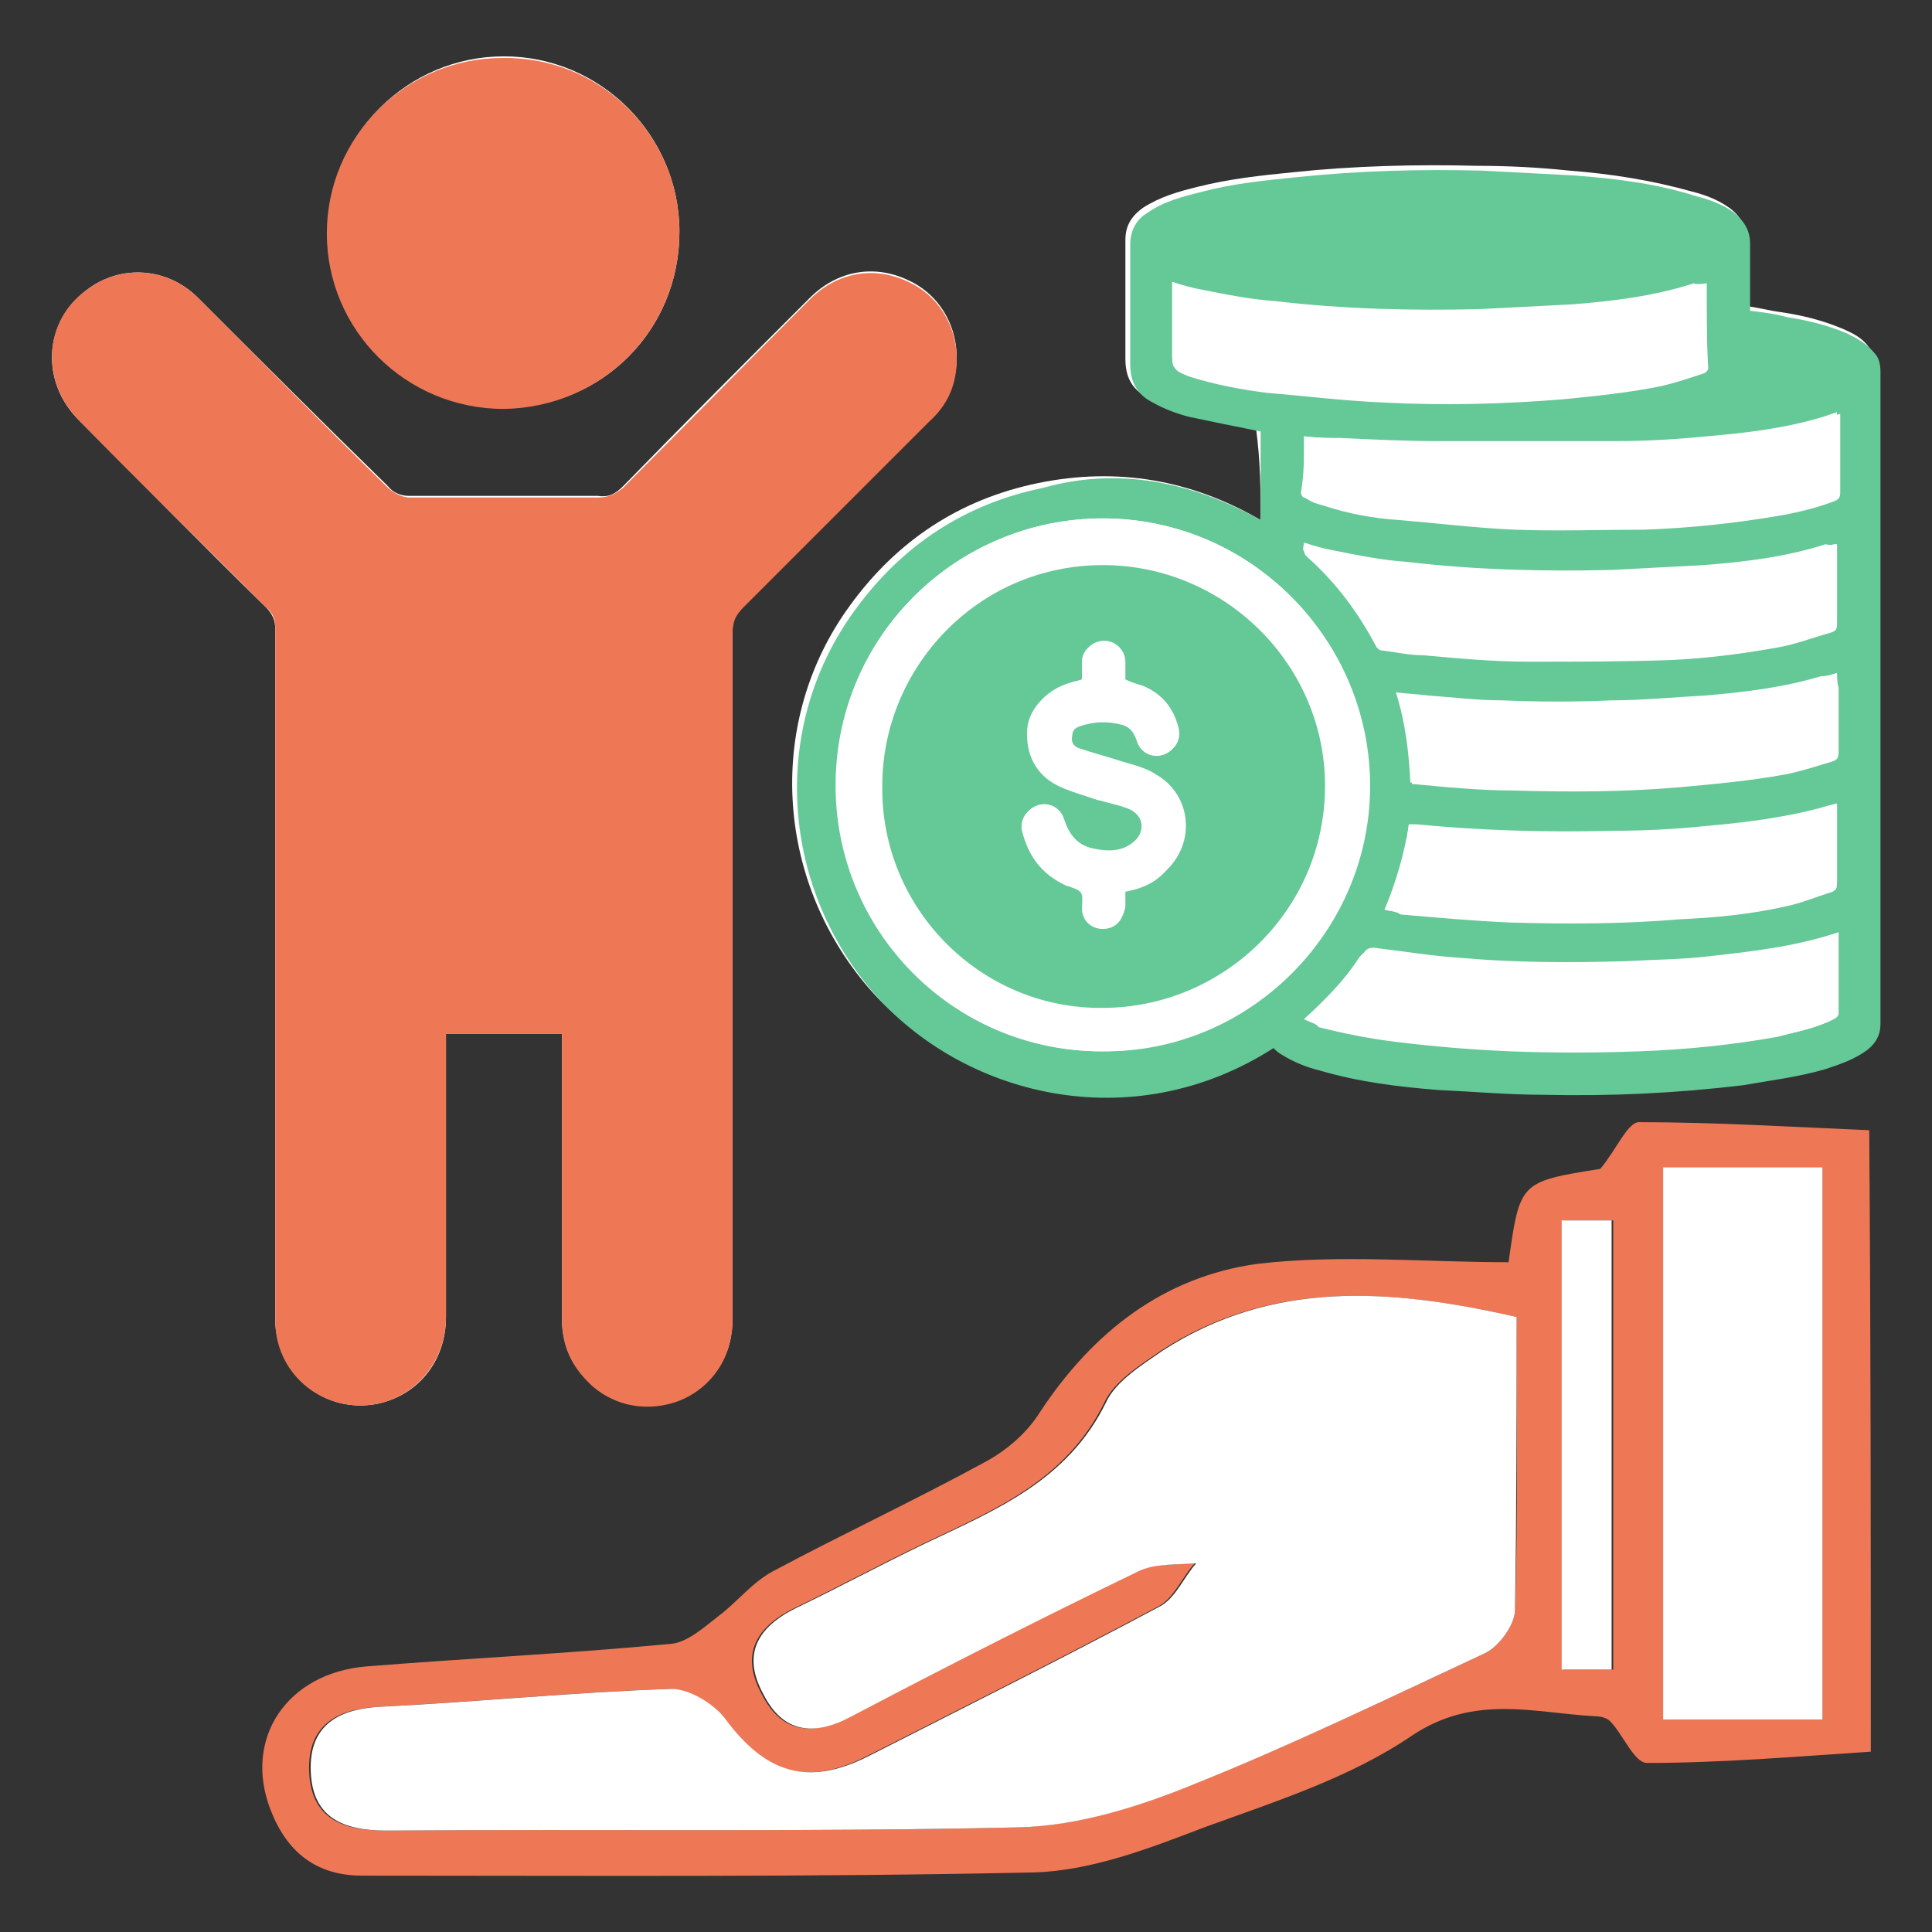
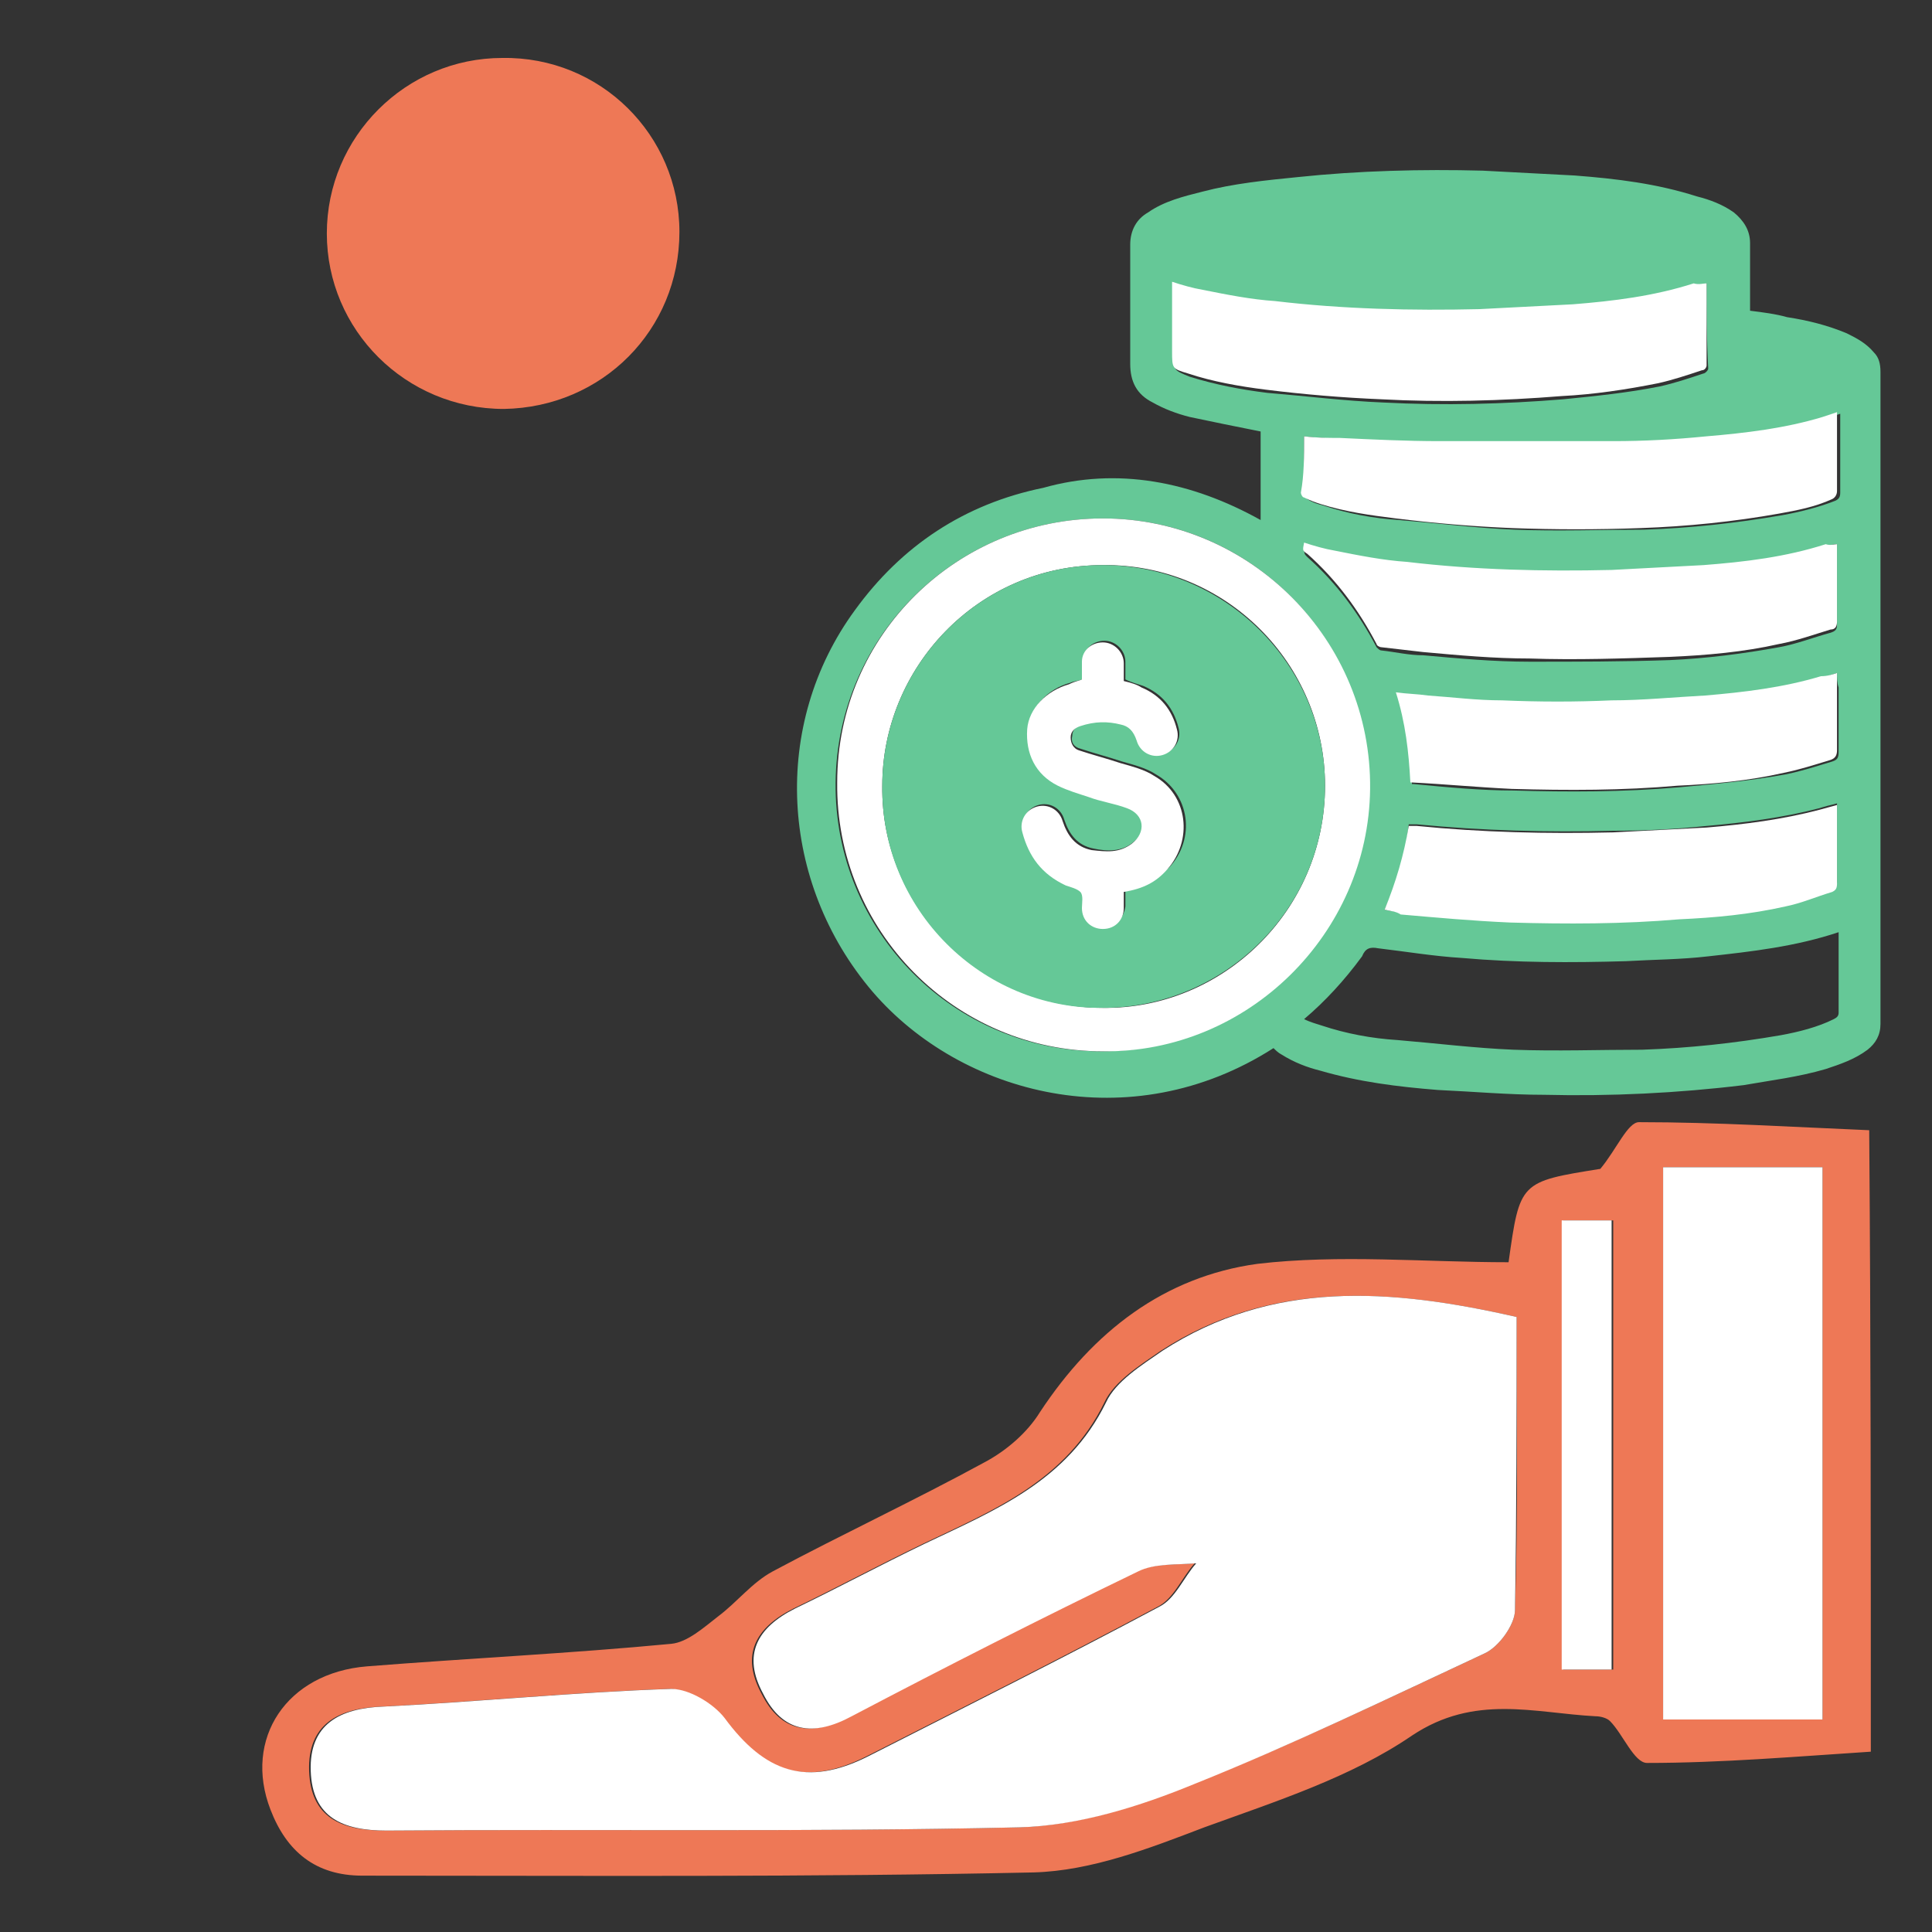
<svg xmlns="http://www.w3.org/2000/svg" version="1.1" id="Capa_1" x="0px" y="0px" viewBox="0 0 120 120" style="enable-background:new 0 0 120 120;" xml:space="preserve">
  <rect x="0" y="0" width="120" height="120" fill="#333333" stroke="none" />
  <style type="text/css">
	.st0{fill:#FFFFFF;}
	.st1{fill:#EE7856;}
	.st2{fill:#65C897;}
</style>
  <g>
    <g id="ns17lC_1_">
      <g>
-         <path class="st0" d="M34.9,64.2c0,0.4,0,0.7,0,1c0,5.5,0,11.1,0,16.6c0,1.4,0.4,2.7,1.4,3.7c1.5,1.6,3.8,2.2,5.9,1.4     c2.1-0.8,3.3-2.7,3.3-5c0-14.2,0-28.5,0-42.7c0-0.7,0.2-1.1,0.7-1.6c3.9-3.8,7.7-7.7,11.5-11.5c1-1,1.6-2.1,1.7-3.4     c0.2-2.3-1-4.4-3-5.3c-2.1-1-4.4-0.6-6.1,1.1c-3.9,3.9-7.8,7.8-11.6,11.7c-0.5,0.5-0.9,0.7-1.6,0.6c-3.9,0-7.8,0-11.7,0     c-0.5,0-1-0.2-1.3-0.6c-4-3.9-7.9-7.8-11.8-11.7c-1.9-1.9-4.8-2.1-6.9-0.5c-2.7,2-2.9,5.7-0.5,8.1c3.9,3.9,7.7,7.8,11.6,11.6     c0.4,0.4,0.6,0.8,0.6,1.4c0,14,0,28.1,0,42.1c0,0.3,0,0.6,0,1c0.2,3.3,3.1,5.6,6.3,5c2.5-0.5,4.3-2.6,4.3-5.4     c0-5.5,0-11.1,0-16.6c0-0.3,0-0.7,0-1C30.1,64.2,32.5,64.2,34.9,64.2z M42.2,14.4c0-6-4.9-10.9-10.9-10.9S20.4,8.4,20.4,14.4     c0,6.1,4.9,10.9,11,10.9C37.4,25.3,42.2,20.5,42.2,14.4z" />
-         <path class="st1" d="M34.9,64.2c-2.5,0-4.8,0-7.2,0c0,0.4,0,0.7,0,1c0,5.5,0,11.1,0,16.6c0,2.7-1.8,4.9-4.3,5.4     c-3.2,0.6-6.2-1.7-6.3-5c0-0.3,0-0.6,0-1c0-14,0-28.1,0-42.1c0-0.6-0.1-1-0.6-1.4C12.6,33.8,8.7,30,4.9,26.1     c-2.4-2.4-2.2-6.2,0.5-8.1c2.1-1.6,5-1.4,6.9,0.5c3.9,3.9,7.8,7.9,11.8,11.8c0.3,0.3,0.9,0.6,1.3,0.6c3.9,0,7.8,0,11.7,0     c0.7,0,1.1-0.2,1.6-0.6c3.9-3.9,7.7-7.8,11.6-11.7c1.7-1.7,4-2.1,6.1-1.1c2,0.9,3.2,3,3,5.3c-0.1,1.4-0.7,2.5-1.7,3.4     C53.9,30,50,33.9,46.2,37.7c-0.5,0.5-0.7,0.9-0.7,1.6c0,14.2,0,28.5,0,42.7c0,2.3-1.3,4.2-3.3,5c-2.1,0.8-4.4,0.3-5.9-1.4     c-1-1.1-1.4-2.3-1.4-3.7c0-5.5,0-11.1,0-16.6C34.9,64.9,34.9,64.6,34.9,64.2z" />
        <path class="st1" d="M42.2,14.4c0,6.1-4.8,10.9-10.9,11c-6.1,0-11-4.9-11-10.9S25.2,3.6,31.2,3.6C37.3,3.5,42.2,8.4,42.2,14.4z" />
      </g>
    </g>
    <g id="WyteCx_1_">
      <g>
-         <path class="st0" d="M78.3,32.3C74,29.8,69.4,29,64.5,30c-4.9,1-8.8,3.6-11.7,7.6c-5.2,7.1-4.7,16.9,1.1,23.7     c5.5,6.4,15.9,9.2,24.9,3.5c0.2,0.1,0.4,0.3,0.5,0.4c0.7,0.5,1.5,0.8,2.4,1c2.4,0.7,4.9,1,7.3,1.2c2.2,0.2,4.4,0.3,6.6,0.3     c4.2,0.1,8.3-0.1,12.4-0.6c1.7-0.2,3.4-0.5,5.1-1c0.9-0.3,1.8-0.6,2.6-1.2c0.5-0.4,0.8-0.9,0.8-1.6c0-13.5,0-27,0-40.5     c0-0.4-0.1-0.8-0.4-1.2c-0.4-0.6-1-0.9-1.7-1.2c-1.2-0.5-2.4-0.8-3.7-1c-0.8-0.1-1.5-0.3-2.3-0.4c0-0.1,0-0.3,0-0.4     c0-1.3,0-2.5,0-3.8c0-0.8-0.3-1.4-1-1.9s-1.5-0.8-2.3-1c-2.5-0.7-5-1.1-7.6-1.3c-1.9-0.2-3.8-0.3-5.7-0.3     c-3.8-0.1-7.7,0-11.5,0.4c-2,0.2-3.9,0.4-5.9,0.9c-1.2,0.3-2.3,0.6-3.4,1.3c-0.7,0.5-1.1,1.1-1.1,2c0,2.5,0,4.9,0,7.4     c0,1.1,0.4,1.9,1.4,2.4c0.7,0.4,1.5,0.7,2.3,0.9c1.4,0.4,2.9,0.6,4.4,0.9C78.3,28.7,78.3,30.5,78.3,32.3z" />
        <path class="st2" d="M78.3,32.3c0-1.9,0-3.7,0-5.5c-1.5-0.3-3-0.6-4.4-0.9c-0.8-0.2-1.6-0.5-2.3-0.9c-1-0.5-1.4-1.3-1.4-2.4     c0-2.5,0-4.9,0-7.4c0-0.9,0.4-1.6,1.1-2c1-0.7,2.2-1,3.4-1.3c1.9-0.5,3.9-0.7,5.9-0.9c3.8-0.4,7.7-0.5,11.5-0.4     c1.9,0.1,3.8,0.2,5.7,0.3c2.6,0.2,5.1,0.5,7.6,1.3c0.8,0.2,1.6,0.5,2.3,1c0.6,0.5,1,1.1,1,1.9c0,1.3,0,2.5,0,3.8     c0,0.1,0,0.2,0,0.4c0.8,0.1,1.6,0.2,2.3,0.4c1.3,0.2,2.5,0.5,3.7,1c0.6,0.3,1.2,0.6,1.7,1.2c0.3,0.3,0.4,0.7,0.4,1.2     c0,13.5,0,27,0,40.5c0,0.7-0.3,1.2-0.8,1.6c-0.8,0.6-1.7,0.9-2.6,1.2c-1.7,0.5-3.4,0.7-5.1,1c-4.1,0.5-8.3,0.7-12.4,0.6     c-2.2,0-4.4-0.2-6.6-0.3c-2.5-0.2-4.9-0.5-7.3-1.2c-0.8-0.2-1.6-0.5-2.4-1c-0.2-0.1-0.4-0.3-0.5-0.4c-8.9,5.7-19.4,2.9-24.9-3.5     c-5.8-6.8-6.3-16.6-1.1-23.7c2.9-4,6.8-6.6,11.7-7.6C69.4,29,74,29.9,78.3,32.3z M68.5,32.2c-9,0-16.5,7.2-16.6,16.4     s7.3,16.7,16.5,16.7C77.5,65.3,84.9,58,85,49C85.2,39.9,77.8,32.2,68.5,32.2z M106,17.6c-0.3,0.1-0.5,0.1-0.7,0.2     c-2.4,0.7-5,1-7.5,1.3c-1.9,0.2-3.9,0.3-5.8,0.3c-4.2,0.1-8.5,0-12.7-0.5c-1.5-0.2-3-0.5-4.5-0.7c-0.6-0.1-1.3-0.3-1.9-0.5     c0,1.4,0,2.9,0,4.3c0,1,0,1,1,1.4c1.6,0.5,3.2,0.8,4.8,1c2.4,0.2,4.8,0.5,7.2,0.6c3.8,0.2,7.5,0.1,11.2-0.2c2-0.2,4-0.4,6-0.8     c0.9-0.2,1.8-0.5,2.7-0.8c0.1,0,0.3-0.2,0.3-0.3C106,21,106,19.3,106,17.6z M81,27.1c0,1.2,0,2.4,0,3.6c0,0.1,0.1,0.2,0.2,0.3     c0.3,0.2,0.6,0.3,1,0.4c1.5,0.5,3.1,0.8,4.7,0.9c2.4,0.2,4.8,0.5,7.2,0.6c2.7,0.1,5.3,0,8,0c2.9-0.1,5.7-0.4,8.6-0.9     c1.1-0.2,2.3-0.5,3.3-0.9c0.2-0.1,0.3-0.2,0.3-0.5c0-1.4,0-2.8,0-4.2c0-0.2,0-0.4,0-0.7c-0.3,0.1-0.6,0.2-0.9,0.3     c-2.4,0.7-4.8,1-7.2,1.2c-1.9,0.2-3.8,0.3-5.8,0.3c-3.6,0.1-7.2,0.1-10.8,0c-2.1,0-4.2-0.1-6.2-0.2C82.5,27.2,81.7,27.2,81,27.1z      M81,63.3c0.4,0.2,0.8,0.3,1.1,0.4c1.5,0.5,3.1,0.8,4.7,0.9c2.4,0.2,4.8,0.5,7.2,0.6c2.7,0.1,5.3,0,8,0c2.9-0.1,5.7-0.4,8.6-0.9     c1.1-0.2,2.3-0.5,3.3-1c0.2-0.1,0.3-0.2,0.3-0.4c0-1.6,0-3.1,0-4.7c0-0.1,0-0.2,0-0.3c-2.7,0.9-5.4,1.2-8.1,1.5     c-1.7,0.2-3.4,0.2-5.1,0.3c-3.4,0.1-6.8,0.1-10.2-0.2c-1.7-0.1-3.5-0.4-5.2-0.6c-0.5-0.1-0.8,0-1,0.5     C83.5,60.9,82.3,62.2,81,63.3z M114.1,33.8L114.1,33.8c-0.3,0-0.5,0.1-0.7,0.2c-2.5,0.7-5,1.1-7.6,1.3c-1.9,0.2-3.8,0.3-5.7,0.3     c-4.2,0.1-8.5,0-12.7-0.5c-1.5-0.2-3-0.5-4.5-0.7c-0.7-0.1-1.3-0.3-1.9-0.5c0,0.5,0,0.5,0.2,0.7c1.8,1.6,3.2,3.5,4.3,5.6     c0.1,0.1,0.2,0.2,0.3,0.2c0.9,0.1,1.7,0.3,2.6,0.3c2.2,0.2,4.4,0.4,6.6,0.4c2.9,0,5.8,0,8.7-0.1c2.3-0.1,4.6-0.4,6.8-0.8     c1.1-0.2,2.1-0.6,3.2-0.9c0.3-0.1,0.4-0.2,0.4-0.5s0-0.7,0-1C114.1,36.3,114.1,35.1,114.1,33.8z M86,56.5c0.4,0.1,0.7,0.1,1,0.2     c2.3,0.2,4.5,0.4,6.8,0.5c3.5,0.1,7,0.1,10.5-0.2c2.2-0.2,4.4-0.4,6.6-0.8c1-0.2,1.9-0.6,2.9-0.9c0.2-0.1,0.3-0.2,0.3-0.5     c0-1.5,0-3.1,0-4.6c0-0.1,0-0.2,0-0.3c-0.4,0.1-0.8,0.2-1.1,0.3c-2.3,0.6-4.7,0.9-7,1.1c-1.9,0.2-3.8,0.3-5.8,0.3     c-4.1,0.1-8.1,0-12.2-0.4c-0.2,0-0.3,0-0.5,0C87.3,53.1,86.8,54.8,86,56.5z M114.1,41.8c-0.3,0.1-0.6,0.2-0.9,0.3     c-2.4,0.7-4.8,1-7.2,1.2c-1.9,0.2-3.9,0.3-5.8,0.3c-2.3,0-4.6,0-6.8,0c-1.5,0-3-0.2-4.6-0.3c-0.7,0-1.3-0.1-2-0.2     c0.6,1.8,0.8,3.7,0.9,5.6c0.1,0,0.1,0,0.1,0c2.1,0.2,4.2,0.4,6.2,0.4c3.4,0.1,6.8,0.1,10.3-0.2c2.2-0.2,4.4-0.4,6.6-0.8     c1-0.2,1.9-0.5,2.9-0.8c0.3-0.1,0.4-0.2,0.4-0.6c0-1.3,0-2.7,0-4C114.1,42.4,114.1,42.1,114.1,41.8z" />
        <path class="st0" d="M68.5,32.2c9.2,0,16.7,7.6,16.6,16.8c-0.1,9-7.6,16.4-16.6,16.3c-9.2,0-16.6-7.5-16.5-16.7     C52,39.4,59.5,32.2,68.5,32.2z M68.5,62.6c7.4,0.1,13.8-6,13.8-13.8c0-7.6-6.2-13.8-13.8-13.7c-7.8,0-13.7,6.4-13.7,13.7     C54.7,56.4,61,62.6,68.5,62.6z" />
        <path class="st0" d="M106,17.6c0,1.7,0,3.4,0,5.1c0,0.1-0.1,0.3-0.3,0.3c-0.9,0.3-1.8,0.6-2.7,0.8c-2,0.4-4,0.7-6,0.8     c-3.7,0.3-7.5,0.4-11.2,0.2c-2.4-0.1-4.8-0.3-7.2-0.6c-1.6-0.2-3.3-0.5-4.8-1c-1-0.3-1-0.3-1-1.4c0-1.4,0-2.9,0-4.3     c0.6,0.2,1.3,0.4,1.9,0.5c1.5,0.3,3,0.6,4.5,0.7c4.2,0.5,8.5,0.6,12.7,0.5c1.9-0.1,3.9-0.2,5.8-0.3c2.5-0.2,5-0.5,7.5-1.3     C105.5,17.7,105.8,17.6,106,17.6z" />
        <path class="st0" d="M81,27.1c0.8,0.1,1.5,0.1,2.2,0.1c2.1,0.1,4.2,0.2,6.2,0.2c3.6,0,7.2,0,10.8,0c1.9,0,3.8-0.1,5.8-0.3     c2.4-0.2,4.9-0.5,7.2-1.2c0.3-0.1,0.6-0.2,0.9-0.3c0,0.2,0,0.5,0,0.7c0,1.4,0,2.8,0,4.2c0,0.2-0.1,0.4-0.3,0.5     c-1.1,0.5-2.2,0.7-3.3,0.9c-2.8,0.5-5.7,0.8-8.6,0.9c-2.7,0.1-5.3,0.1-8,0c-2.4-0.1-4.8-0.3-7.2-0.6c-1.6-0.2-3.1-0.4-4.7-0.9     c-0.3-0.1-0.6-0.2-1-0.4c-0.1,0-0.2-0.2-0.2-0.3C81,29.5,81,28.4,81,27.1z" />
-         <path class="st0" d="M81,63.3c1.3-1.2,2.5-2.4,3.4-3.8c0.3-0.4,0.6-0.5,1-0.5c1.7,0.2,3.5,0.5,5.2,0.6c3.4,0.2,6.8,0.3,10.2,0.2     c1.7-0.1,3.4-0.1,5.1-0.3c2.7-0.3,5.5-0.6,8.1-1.5c0,0.1,0,0.2,0,0.3c0,1.6,0,3.1,0,4.7c0,0.2-0.1,0.3-0.3,0.4     c-1.1,0.5-2.2,0.7-3.3,1c-2.8,0.5-5.7,0.8-8.6,0.9c-2.7,0.1-5.3,0.1-8,0c-2.4-0.1-4.8-0.3-7.2-0.6c-1.6-0.2-3.1-0.5-4.7-0.9     C81.8,63.6,81.4,63.5,81,63.3z" />
        <path class="st0" d="M114.1,33.8c0,1.3,0,2.6,0,3.8c0,0.3,0,0.7,0,1s-0.1,0.5-0.4,0.5c-1,0.3-2.1,0.7-3.2,0.9     c-2.2,0.5-4.5,0.7-6.8,0.8c-2.9,0.1-5.8,0.2-8.7,0.1c-2.2,0-4.4-0.2-6.6-0.4c-0.9-0.1-1.7-0.2-2.6-0.3c-0.1,0-0.3-0.1-0.3-0.2     c-1.1-2.1-2.5-4-4.3-5.6c-0.3-0.2-0.3-0.2-0.2-0.7c0.6,0.2,1.3,0.4,1.9,0.5c1.5,0.3,3,0.6,4.5,0.7c4.2,0.5,8.5,0.6,12.7,0.5     c1.9-0.1,3.8-0.2,5.7-0.3c2.6-0.2,5.1-0.5,7.6-1.3C113.7,33.9,113.9,33.8,114.1,33.8L114.1,33.8z" />
        <path class="st0" d="M86,56.5c0.7-1.7,1.2-3.4,1.5-5.2c0.2,0,0.4,0,0.5,0c4,0.4,8.1,0.5,12.2,0.4c1.9-0.1,3.8-0.2,5.8-0.3     c2.4-0.2,4.7-0.5,7-1.1c0.4-0.1,0.7-0.2,1.1-0.3c0,0.1,0,0.2,0,0.3c0,1.5,0,3.1,0,4.6c0,0.3-0.1,0.4-0.3,0.5     c-1,0.3-1.9,0.7-2.9,0.9c-2.2,0.5-4.4,0.7-6.6,0.8c-3.5,0.3-7,0.3-10.5,0.2c-2.3-0.1-4.5-0.3-6.8-0.5     C86.7,56.6,86.4,56.6,86,56.5z" />
        <path class="st0" d="M114.1,41.8c0,0.3,0,0.6,0,0.8c0,1.3,0,2.7,0,4c0,0.3-0.1,0.5-0.4,0.6c-1,0.3-1.9,0.6-2.9,0.8     c-2.2,0.5-4.4,0.7-6.6,0.8c-3.4,0.3-6.8,0.3-10.3,0.2c-2.1-0.1-4.2-0.3-6.2-0.4h-0.1c-0.1-1.9-0.3-3.7-0.9-5.6     c0.7,0.1,1.3,0.1,2,0.2c1.5,0.1,3,0.3,4.6,0.3c2.3,0.1,4.6,0.1,6.8,0c1.9,0,3.9-0.2,5.8-0.3c2.4-0.2,4.9-0.5,7.2-1.2     C113.5,42,113.8,41.9,114.1,41.8z" />
        <path class="st2" d="M68.5,62.6c-7.5,0.1-13.8-6.1-13.7-13.8c0-7.3,5.9-13.7,13.7-13.7c7.6,0,13.8,6.2,13.8,13.7     C82.3,56.6,75.9,62.6,68.5,62.6z M67.2,42.2c-0.2,0.1-0.5,0.1-0.7,0.2C65,42.8,64,44,63.9,45.2c-0.1,1.6,0.5,2.8,1.9,3.5     c0.6,0.3,1.2,0.5,1.9,0.7c0.8,0.2,1.6,0.4,2.4,0.7c1.1,0.4,1.2,1.5,0.3,2.2c-0.7,0.6-1.6,0.6-2.5,0.4c-1-0.2-1.5-0.9-1.8-1.8     c-0.2-0.7-0.9-1.1-1.6-0.9c-0.7,0.2-1.1,0.9-0.9,1.6c0.4,1.5,1.3,2.7,2.7,3.3c0.3,0.1,0.8,0.2,0.9,0.4c0.2,0.2,0,0.7,0.1,1     c0,0.8,0.6,1.3,1.3,1.3c0.7,0,1.2-0.6,1.3-1.3c0-0.3,0-0.7,0-1c1.2-0.3,1.9-0.7,2.7-1.4c1.7-1.8,1.3-4.6-0.8-5.8     c-0.6-0.4-1.4-0.6-2.1-0.8c-0.9-0.3-1.7-0.5-2.6-0.8c-0.4-0.1-0.6-0.4-0.5-0.8c0-0.4,0.3-0.6,0.6-0.7c0.8-0.3,1.6-0.2,2.5-0.1     c0.5,0.1,0.9,0.4,1,1c0.2,0.7,0.9,1.1,1.6,0.9c0.7-0.2,1.1-0.9,0.9-1.6c-0.3-1.2-1-2.1-2.2-2.6c-0.3-0.1-0.7-0.2-1.1-0.4     c0-0.4,0-0.7,0-1.1c0-0.7-0.6-1.3-1.3-1.3c-0.7,0-1.3,0.5-1.3,1.2C67.2,41.5,67.2,41.8,67.2,42.2z" />
        <path class="st0" d="M67.2,42.2c0-0.4,0-0.7,0-1.1c0-0.7,0.6-1.2,1.3-1.2c0.7,0,1.3,0.6,1.3,1.3c0,0.4,0,0.7,0,1.1     c0.4,0.1,0.8,0.2,1.1,0.4c1.2,0.5,1.9,1.4,2.2,2.6c0.2,0.7-0.2,1.4-0.9,1.6c-0.7,0.2-1.4-0.2-1.6-0.9c-0.2-0.6-0.5-0.9-1-1     c-0.8-0.2-1.6-0.2-2.5,0.1c-0.3,0.1-0.6,0.3-0.6,0.7s0.2,0.7,0.5,0.8c0.9,0.3,1.7,0.5,2.6,0.8c0.7,0.2,1.5,0.4,2.1,0.8     c2.1,1.2,2.4,4,0.8,5.8c-0.7,0.8-1.5,1.2-2.7,1.4c0,0.3,0,0.7,0,1c0,0.7-0.5,1.3-1.3,1.3c-0.7,0-1.3-0.5-1.3-1.3     c0-0.3,0.1-0.8-0.1-1s-0.6-0.3-0.9-0.4c-1.5-0.7-2.3-1.8-2.7-3.3c-0.2-0.7,0.2-1.4,0.9-1.6c0.7-0.2,1.4,0.2,1.6,0.9     c0.3,0.9,0.8,1.6,1.8,1.8c0.9,0.1,1.7,0.2,2.5-0.4c0.9-0.7,0.8-1.8-0.3-2.2c-0.8-0.3-1.6-0.4-2.4-0.7c-0.6-0.2-1.3-0.4-1.9-0.7     c-1.4-0.7-2-2-1.9-3.5c0.1-1.3,1.2-2.4,2.6-2.8C66.8,42.3,67,42.3,67.2,42.2z" />
      </g>
    </g>
    <g id="Wp4abr.tif">
      <g>
        <path class="st1" d="M116.2,108.8c-4.6,0.3-9.3,0.7-13.9,0.7c-0.8,0-1.5-1.8-2.3-2.6c-0.2-0.2-0.6-0.3-0.9-0.3     c-3.8-0.2-7.5-1.4-11.4,1.2c-3.8,2.6-8.5,4.1-12.9,5.7c-3.4,1.3-7,2.7-10.6,2.8c-13.9,0.3-27.8,0.2-41.7,0.2     c-2.9,0-4.7-1.5-5.7-4.1c-1.7-4.4,1-8.5,6-8.9c6.3-0.5,12.6-0.8,18.9-1.4c1-0.1,2-1,2.9-1.7c1.2-0.9,2.1-2.1,3.4-2.8     c4.3-2.3,8.8-4.4,13.2-6.8c1.3-0.7,2.6-1.8,3.4-3.1c3.3-5,7.7-8.4,13.5-9.2c5.1-0.6,10.4-0.1,15.6-0.1c0.7-5,0.7-5,5.7-5.8     c1-1.2,1.7-2.9,2.4-2.9c4.8,0,9.5,0.3,14.3,0.5C116.2,83.1,116.2,96,116.2,108.8z M72.1,83.9c-1.3,0.9-2.9,1.9-3.5,3.2     c-2.4,4.9-6.9,6.7-11.3,8.8c-2.7,1.3-5.3,2.7-8,4c-2.4,1.2-3.3,2.9-2,5.3c1.2,2.4,3.1,2.7,5.5,1.4c5.9-3.1,11.8-6.1,17.8-9     c1-0.5,2.4-0.4,3.6-0.5c-0.8,0.9-1.3,2.2-2.3,2.7c-6,3.2-12,6.2-18.1,9.3c-3.8,1.9-6.4,1-8.9-2.4c-0.7-0.9-2.2-1.8-3.3-1.8     c-6,0.2-11.9,0.8-17.9,1.1c-2.7,0.1-4.6,1.1-4.5,4s2,3.7,4.7,3.7c13.1-0.1,26.2,0.1,39.3-0.2c3.7-0.1,7.5-1.3,10.9-2.7     c6.1-2.4,12.1-5.3,18.1-8.1c0.9-0.4,1.9-1.8,1.9-2.7c0.2-6,0.1-11.9,0.1-18.2C86.3,80,78.9,79.5,72.1,83.9z M113.2,106.8     c0-11.5,0-22.8,0-34.3c-3.3,0-6.5,0-9.9,0c0,11.4,0,22.7,0,34.3C106.7,106.8,109.8,106.8,113.2,106.8z M100.2,103.7     c0-9.4,0-18.6,0-27.9c-1.1,0-2,0-3.1,0c0,9.3,0,18.4,0,27.9C98.2,103.7,99.1,103.7,100.2,103.7z" />
        <path class="st0" d="M94.2,81.8c-7.9-1.8-15.2-2.3-22,2.1c-1.3,0.9-2.9,1.9-3.5,3.2c-2.4,4.9-6.9,6.7-11.3,8.8     c-2.7,1.3-5.3,2.7-8,4c-2.4,1.2-3.3,2.9-2,5.3c1.2,2.4,3.1,2.7,5.5,1.4c5.9-3.1,11.8-6.1,17.8-9c1-0.5,2.4-0.4,3.6-0.5     C73.5,98,73,99.3,72,99.8c-6,3.2-12,6.2-18.1,9.3c-3.8,1.9-6.4,1-8.9-2.4c-0.7-0.9-2.2-1.8-3.3-1.8c-6,0.2-11.9,0.8-17.9,1.1     c-2.7,0.1-4.6,1.1-4.5,4s2,3.7,4.7,3.7c13.1-0.1,26.2,0.1,39.3-0.2c3.7-0.1,7.5-1.3,10.9-2.7c6-2.4,12-5.3,18-8.1     c0.9-0.4,1.9-1.8,1.9-2.7C94.2,94,94.2,88,94.2,81.8z" />
        <path class="st0" d="M103.3,106.8c3.4,0,6.5,0,9.9,0c0-11.5,0-22.8,0-34.3c-3.3,0-6.5,0-9.9,0C103.3,83.9,103.3,95.2,103.3,106.8     z" />
        <path class="st0" d="M97,103.7c1.2,0,2,0,3.1,0c0-9.4,0-18.6,0-27.9c-1.1,0-2,0-3.1,0C97,85.1,97,94.2,97,103.7z" />
      </g>
    </g>
  </g>
</svg>